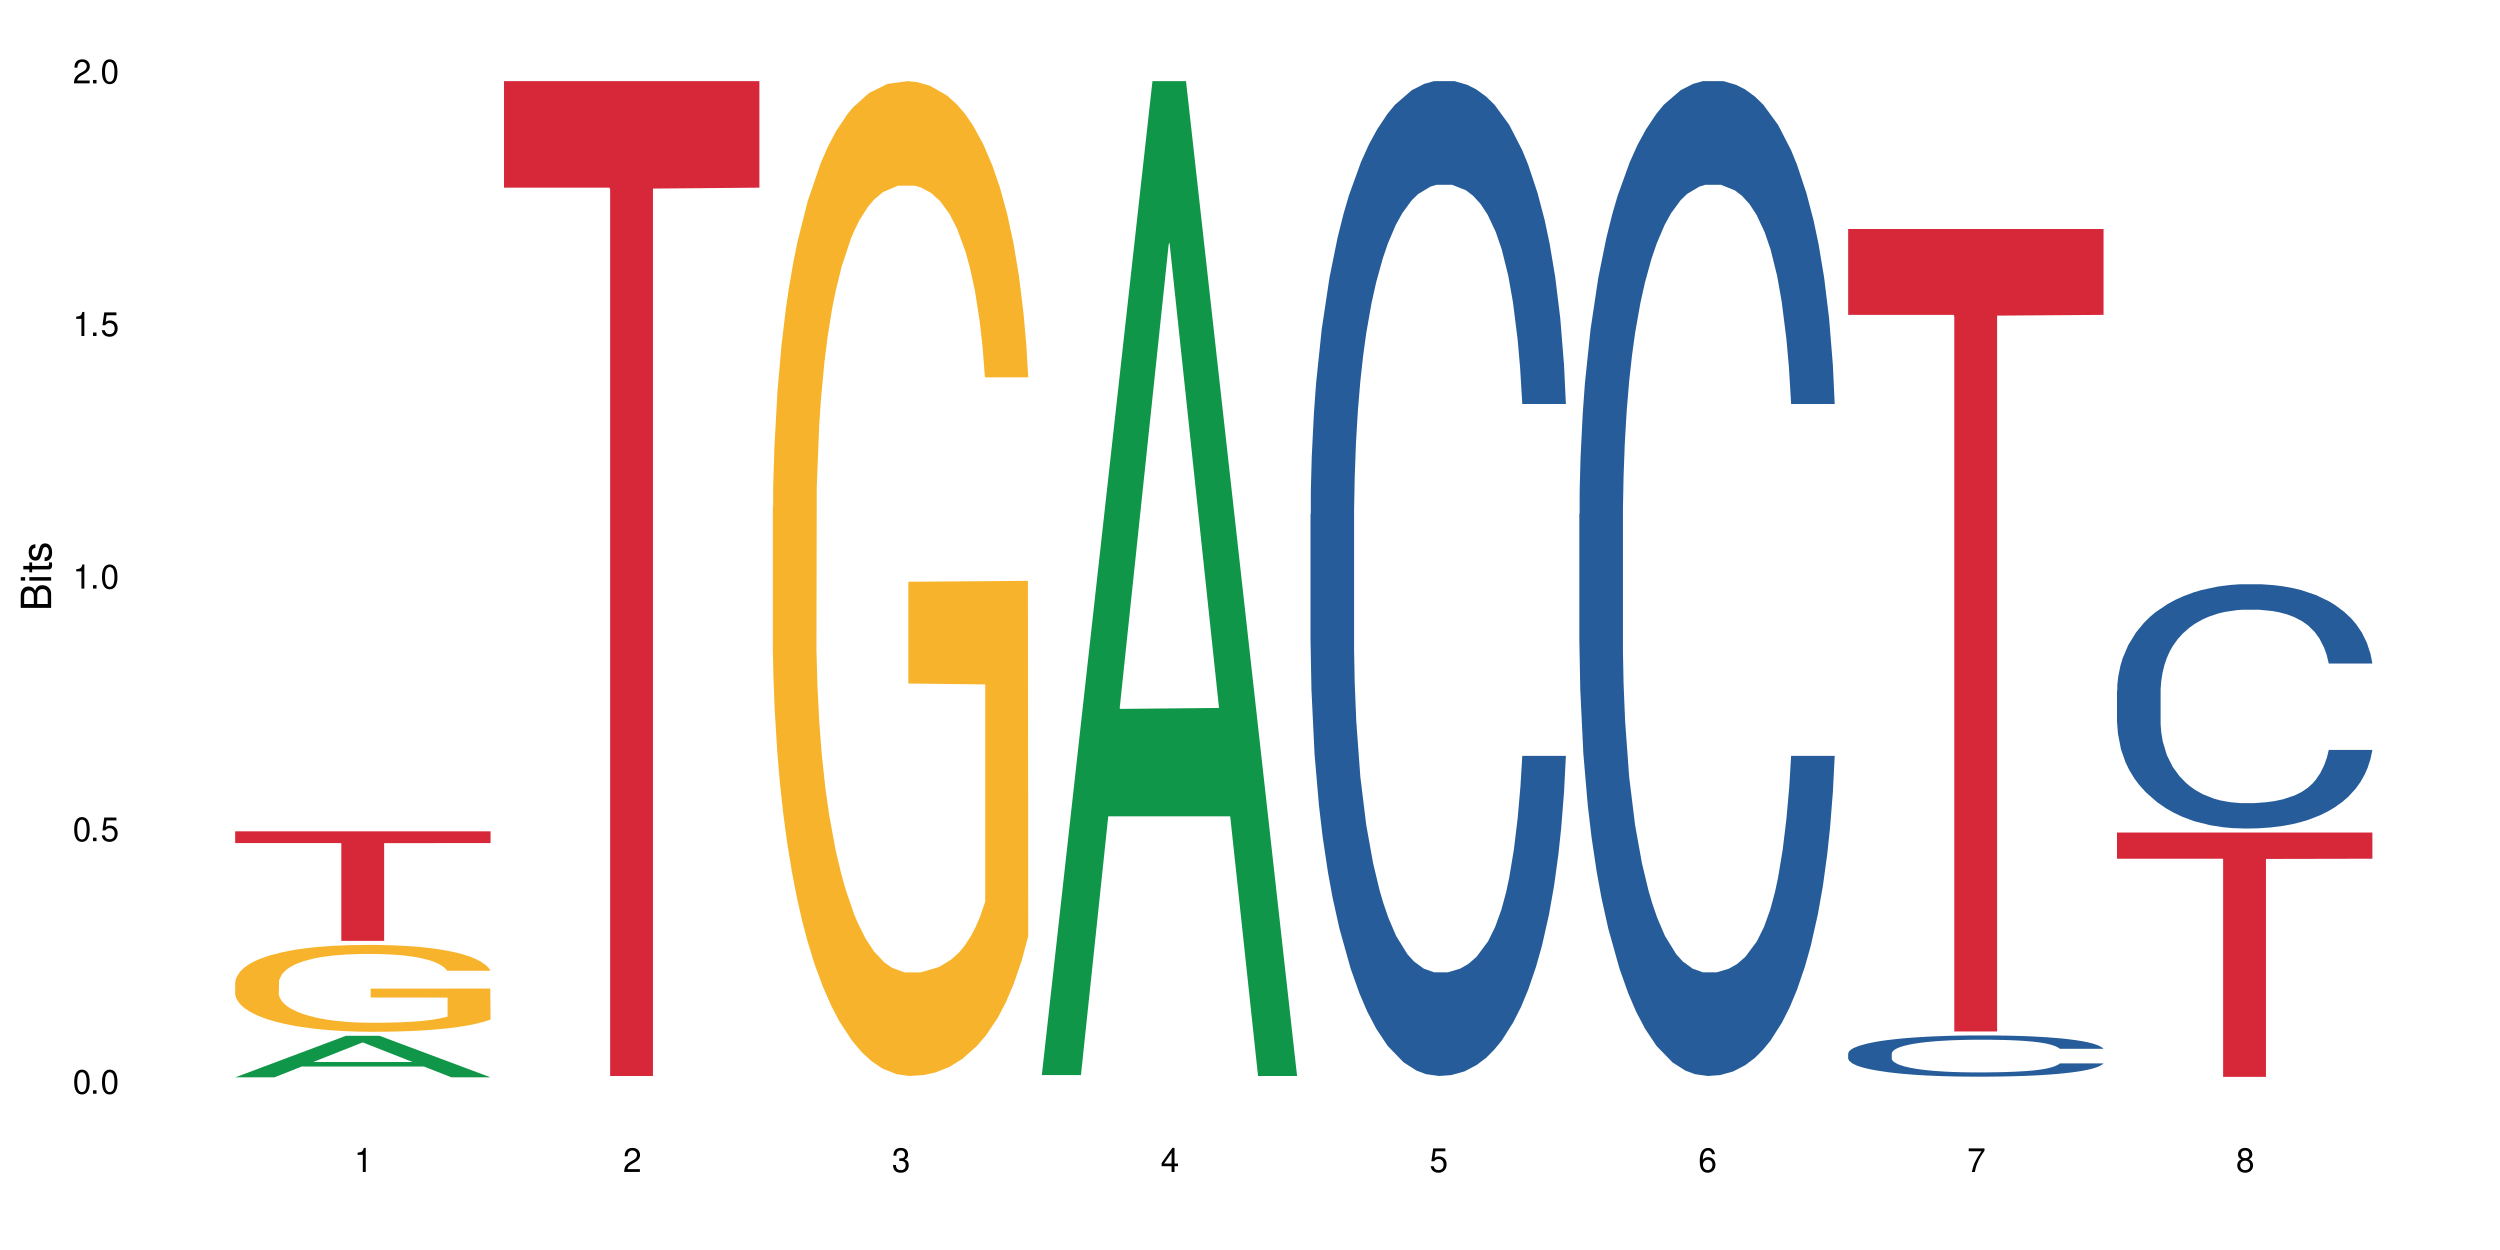
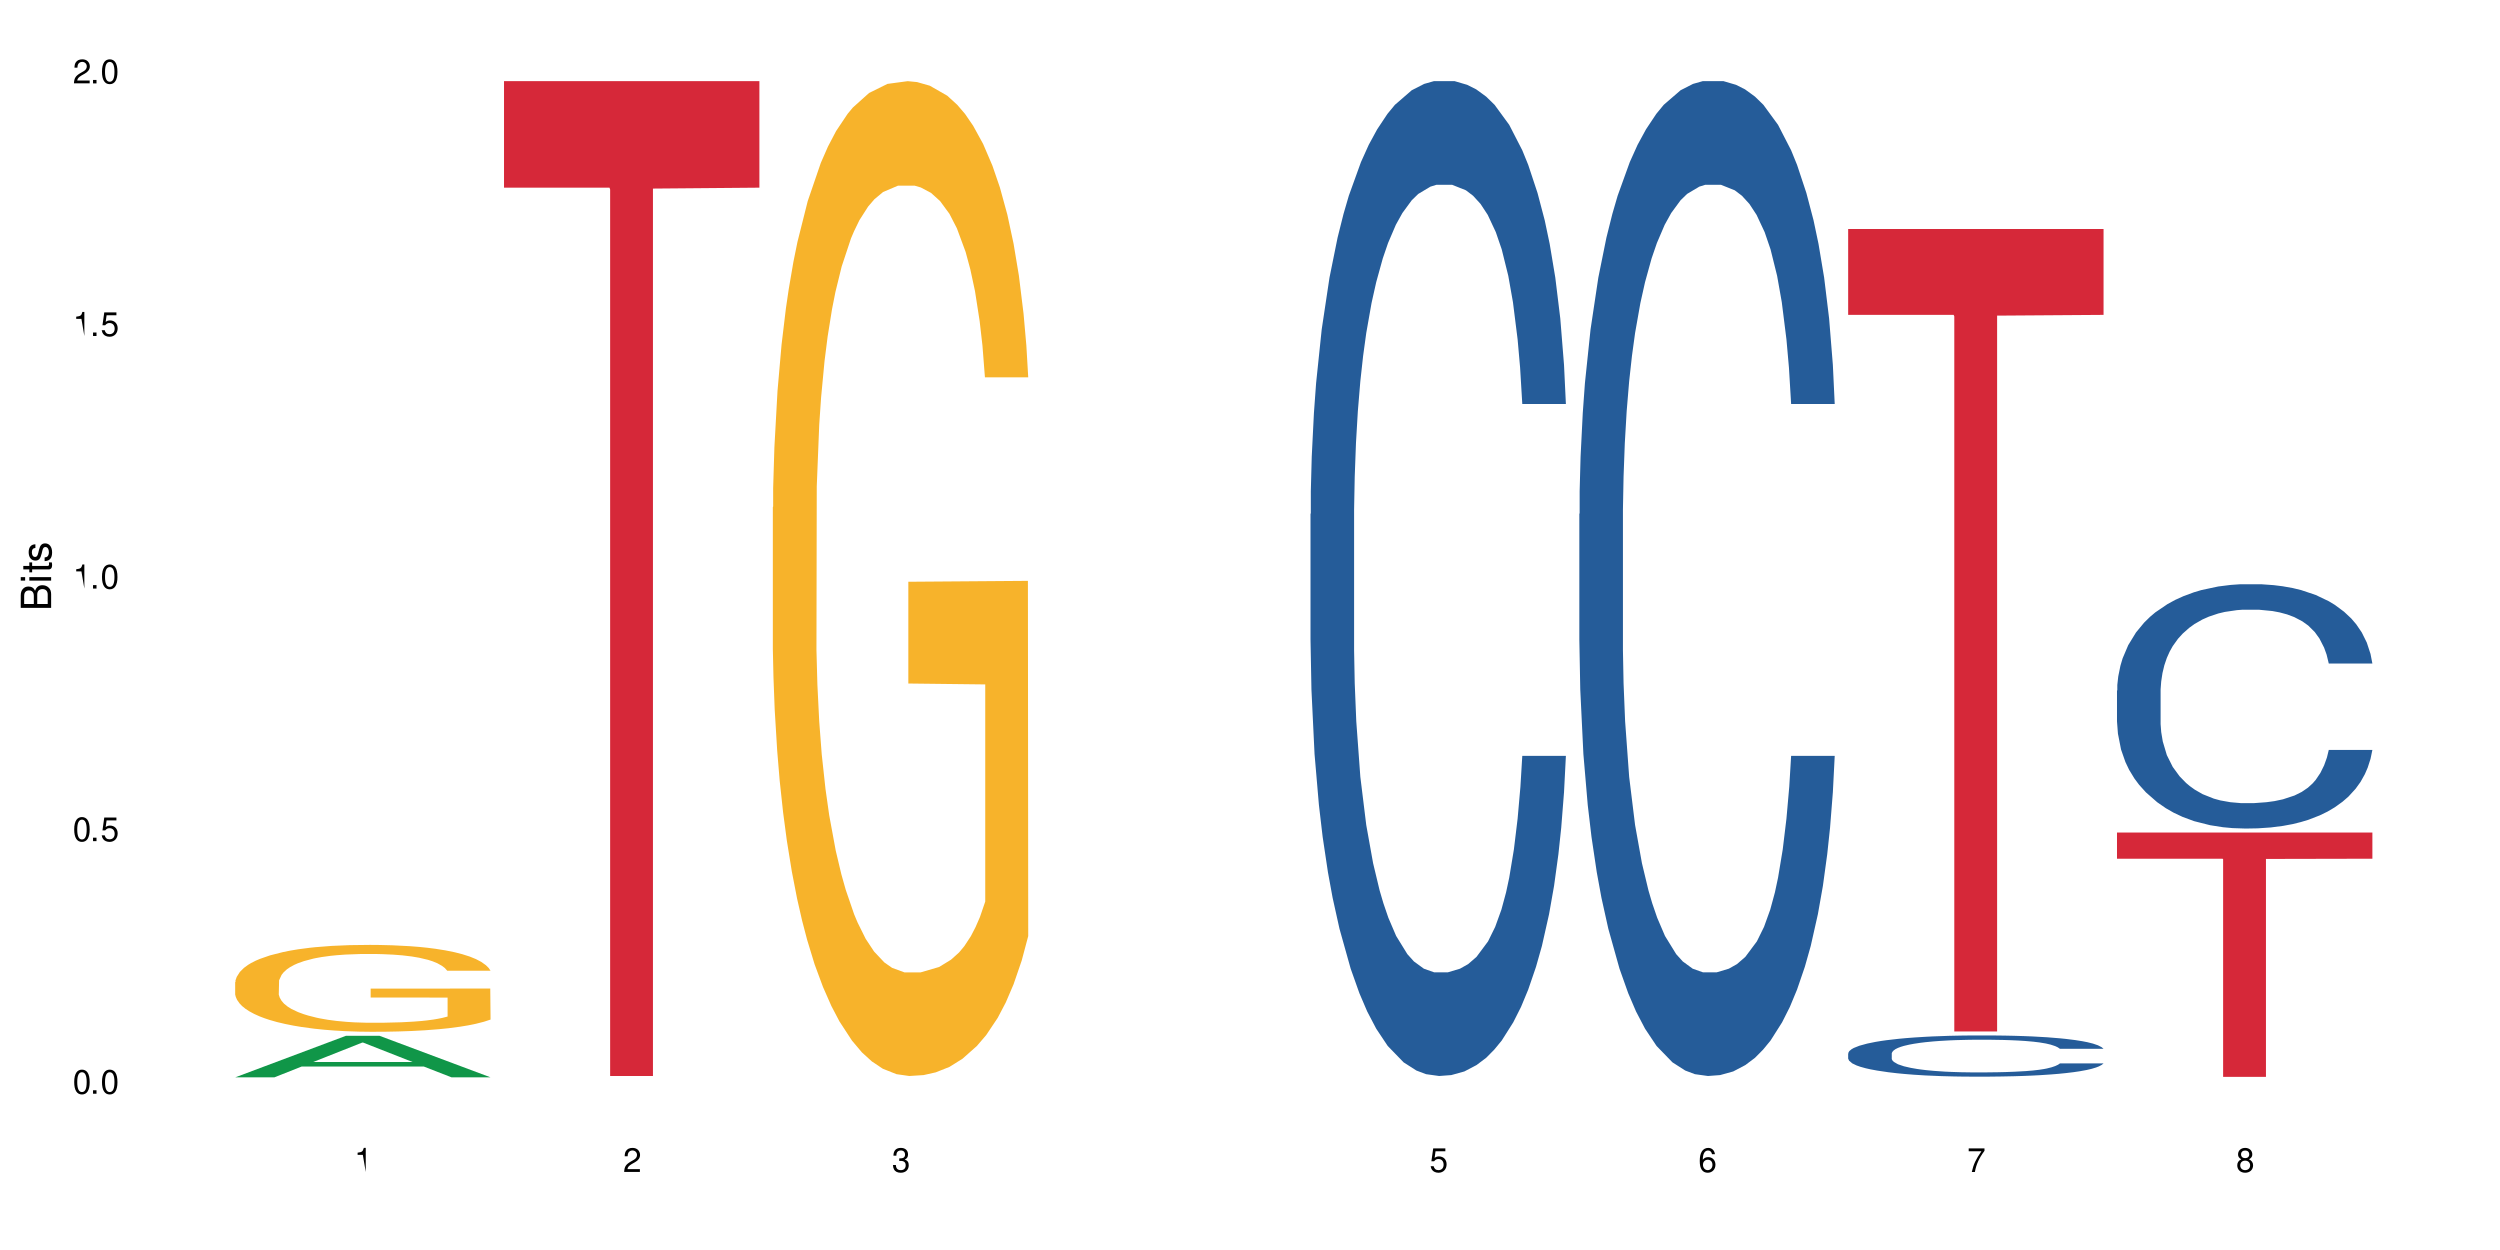
<svg xmlns="http://www.w3.org/2000/svg" xmlns:xlink="http://www.w3.org/1999/xlink" width="720" height="360" viewBox="0 0 720 360">
  <defs>
    <g>
      <g id="glyph-0-0">
</g>
      <g id="glyph-0-1">
        <path d="M 2.641 -6.938 C 2 -6.938 1.422 -6.656 1.078 -6.172 C 0.641 -5.562 0.406 -4.641 0.406 -3.359 C 0.406 -1.016 1.188 0.219 2.641 0.219 C 4.078 0.219 4.859 -1.016 4.859 -3.297 C 4.859 -4.641 4.656 -5.547 4.203 -6.172 C 3.844 -6.656 3.281 -6.938 2.641 -6.938 Z M 2.641 -6.188 C 3.547 -6.188 4 -5.25 4 -3.375 C 4 -1.406 3.562 -0.484 2.625 -0.484 C 1.734 -0.484 1.281 -1.438 1.281 -3.344 C 1.281 -5.25 1.734 -6.188 2.641 -6.188 Z M 2.641 -6.188 " />
      </g>
      <g id="glyph-0-2">
        <path d="M 1.828 -1 L 0.828 -1 L 0.828 0 L 1.828 0 Z M 1.828 -1 " />
      </g>
      <g id="glyph-0-3">
        <path d="M 4.562 -6.797 L 1.062 -6.797 L 0.547 -3.094 L 1.328 -3.094 C 1.719 -3.562 2.047 -3.734 2.578 -3.734 C 3.484 -3.734 4.062 -3.109 4.062 -2.094 C 4.062 -1.125 3.484 -0.531 2.578 -0.531 C 1.828 -0.531 1.375 -0.906 1.188 -1.672 L 0.328 -1.672 C 0.453 -1.109 0.547 -0.844 0.75 -0.594 C 1.125 -0.078 1.828 0.219 2.594 0.219 C 3.969 0.219 4.922 -0.781 4.922 -2.219 C 4.922 -3.562 4.031 -4.484 2.719 -4.484 C 2.25 -4.484 1.859 -4.359 1.469 -4.062 L 1.734 -5.969 L 4.562 -5.969 Z M 4.562 -6.797 " />
      </g>
      <g id="glyph-0-4">
-         <path d="M 2.484 -4.938 L 2.484 0 L 3.328 0 L 3.328 -6.938 L 2.766 -6.938 C 2.469 -5.875 2.281 -5.734 0.984 -5.562 L 0.984 -4.938 Z M 2.484 -4.938 " />
+         <path d="M 2.484 -4.938 L 3.328 0 L 3.328 -6.938 L 2.766 -6.938 C 2.469 -5.875 2.281 -5.734 0.984 -5.562 L 0.984 -4.938 Z M 2.484 -4.938 " />
      </g>
      <g id="glyph-0-5">
        <path d="M 4.859 -0.828 L 1.281 -0.828 C 1.359 -1.406 1.672 -1.781 2.5 -2.281 L 3.469 -2.828 C 4.406 -3.344 4.906 -4.062 4.906 -4.906 C 4.906 -5.484 4.672 -6.031 4.266 -6.406 C 3.859 -6.766 3.375 -6.938 2.719 -6.938 C 1.859 -6.938 1.219 -6.625 0.844 -6.031 C 0.609 -5.672 0.5 -5.234 0.484 -4.531 L 1.328 -4.531 C 1.359 -5.016 1.406 -5.281 1.531 -5.516 C 1.75 -5.938 2.188 -6.203 2.703 -6.203 C 3.469 -6.203 4.031 -5.641 4.031 -4.891 C 4.031 -4.344 3.719 -3.859 3.125 -3.516 L 2.234 -3 C 0.812 -2.172 0.406 -1.531 0.328 -0.016 L 4.859 -0.016 Z M 4.859 -0.828 " />
      </g>
      <g id="glyph-0-6">
        <path d="M 2.125 -3.188 L 2.578 -3.188 C 3.5 -3.188 3.984 -2.766 3.984 -1.922 C 3.984 -1.062 3.469 -0.531 2.594 -0.531 C 1.656 -0.531 1.203 -1 1.156 -2.016 L 0.312 -2.016 C 0.344 -1.453 0.438 -1.094 0.609 -0.781 C 0.953 -0.109 1.625 0.219 2.547 0.219 C 3.953 0.219 4.859 -0.625 4.859 -1.938 C 4.859 -2.828 4.516 -3.297 3.703 -3.594 C 4.344 -3.844 4.656 -4.328 4.656 -5.031 C 4.656 -6.219 3.875 -6.938 2.578 -6.938 C 1.203 -6.938 0.484 -6.172 0.453 -4.703 L 1.297 -4.703 C 1.312 -5.125 1.344 -5.359 1.453 -5.578 C 1.641 -5.969 2.062 -6.203 2.594 -6.203 C 3.344 -6.203 3.797 -5.75 3.797 -5 C 3.797 -4.516 3.609 -4.219 3.25 -4.047 C 3.016 -3.953 2.703 -3.922 2.125 -3.906 Z M 2.125 -3.188 " />
      </g>
      <g id="glyph-0-7">
-         <path d="M 3.141 -1.672 L 3.141 0 L 3.984 0 L 3.984 -1.672 L 4.984 -1.672 L 4.984 -2.438 L 3.984 -2.438 L 3.984 -6.938 L 3.359 -6.938 L 0.266 -2.578 L 0.266 -1.672 Z M 3.141 -2.438 L 1 -2.438 L 3.141 -5.5 Z M 3.141 -2.438 " />
-       </g>
+         </g>
      <g id="glyph-0-8">
        <path d="M 4.781 -5.125 C 4.609 -6.266 3.891 -6.938 2.844 -6.938 C 2.094 -6.938 1.422 -6.578 1.031 -5.953 C 0.594 -5.266 0.406 -4.422 0.406 -3.172 C 0.406 -2 0.578 -1.25 0.984 -0.641 C 1.359 -0.078 1.953 0.219 2.703 0.219 C 3.984 0.219 4.922 -0.75 4.922 -2.094 C 4.922 -3.375 4.062 -4.281 2.844 -4.281 C 2.172 -4.281 1.641 -4.031 1.281 -3.516 C 1.281 -5.234 1.828 -6.188 2.797 -6.188 C 3.391 -6.188 3.797 -5.797 3.938 -5.125 Z M 2.734 -3.531 C 3.547 -3.531 4.062 -2.953 4.062 -2.031 C 4.062 -1.156 3.484 -0.531 2.703 -0.531 C 1.922 -0.531 1.328 -1.188 1.328 -2.078 C 1.328 -2.938 1.906 -3.531 2.734 -3.531 Z M 2.734 -3.531 " />
      </g>
      <g id="glyph-0-9">
        <path d="M 4.984 -6.797 L 0.438 -6.797 L 0.438 -5.969 L 4.109 -5.969 C 2.5 -3.656 1.828 -2.234 1.328 0 L 2.219 0 C 2.594 -2.172 3.453 -4.047 4.984 -6.094 Z M 4.984 -6.797 " />
      </g>
      <g id="glyph-0-10">
        <path d="M 3.75 -3.656 C 4.469 -4.094 4.688 -4.438 4.688 -5.078 C 4.688 -6.172 3.844 -6.938 2.641 -6.938 C 1.438 -6.938 0.594 -6.172 0.594 -5.094 C 0.594 -4.438 0.812 -4.094 1.516 -3.656 C 0.734 -3.266 0.359 -2.703 0.359 -1.922 C 0.359 -0.656 1.281 0.219 2.641 0.219 C 3.984 0.219 4.922 -0.656 4.922 -1.922 C 4.922 -2.703 4.531 -3.266 3.75 -3.656 Z M 2.641 -6.188 C 3.359 -6.188 3.812 -5.75 3.812 -5.062 C 3.812 -4.406 3.344 -3.984 2.641 -3.984 C 1.922 -3.984 1.453 -4.406 1.453 -5.078 C 1.453 -5.75 1.922 -6.188 2.641 -6.188 Z M 2.641 -3.266 C 3.484 -3.266 4.062 -2.719 4.062 -1.906 C 4.062 -1.078 3.484 -0.531 2.625 -0.531 C 1.797 -0.531 1.219 -1.094 1.219 -1.906 C 1.219 -2.719 1.781 -3.266 2.641 -3.266 Z M 2.641 -3.266 " />
      </g>
      <g id="glyph-1-0">
</g>
      <g id="glyph-1-1">
        <path d="M 0 -0.953 L 0 -4.891 C 0 -5.719 -0.234 -6.344 -0.734 -6.797 C -1.188 -7.234 -1.812 -7.469 -2.5 -7.469 C -3.547 -7.469 -4.188 -7 -4.625 -5.875 C -4.984 -6.688 -5.625 -7.094 -6.531 -7.094 C -7.172 -7.094 -7.734 -6.859 -8.141 -6.391 C -8.562 -5.922 -8.75 -5.344 -8.75 -4.5 L -8.75 -0.953 Z M -4.984 -2.062 L -7.766 -2.062 L -7.766 -4.219 C -7.766 -4.844 -7.688 -5.203 -7.453 -5.5 C -7.219 -5.812 -6.859 -5.969 -6.375 -5.969 C -5.891 -5.969 -5.531 -5.812 -5.297 -5.5 C -5.062 -5.203 -4.984 -4.844 -4.984 -4.219 Z M -0.984 -2.062 L -4 -2.062 L -4 -4.781 C -4 -5.766 -3.438 -6.359 -2.484 -6.359 C -1.547 -6.359 -0.984 -5.766 -0.984 -4.781 Z M -0.984 -2.062 " />
      </g>
      <g id="glyph-1-2">
        <path d="M -6.281 -1.797 L -6.281 -0.797 L 0 -0.797 L 0 -1.797 Z M -8.75 -1.797 L -8.75 -0.797 L -7.484 -0.797 L -7.484 -1.797 Z M -8.75 -1.797 " />
      </g>
      <g id="glyph-1-3">
        <path d="M -6.281 -3.047 L -6.281 -2.016 L -8.016 -2.016 L -8.016 -1.016 L -6.281 -1.016 L -6.281 -0.172 L -5.469 -0.172 L -5.469 -1.016 L -0.719 -1.016 C -0.078 -1.016 0.281 -1.453 0.281 -2.234 C 0.281 -2.5 0.25 -2.719 0.188 -3.047 L -0.641 -3.047 C -0.609 -2.906 -0.594 -2.766 -0.594 -2.562 C -0.594 -2.141 -0.719 -2.016 -1.156 -2.016 L -5.469 -2.016 L -5.469 -3.047 Z M -6.281 -3.047 " />
      </g>
      <g id="glyph-1-4">
        <path d="M -4.531 -5.25 C -5.766 -5.25 -6.469 -4.422 -6.469 -2.969 C -6.469 -1.516 -5.719 -0.562 -4.547 -0.562 C -3.562 -0.562 -3.094 -1.062 -2.734 -2.562 L -2.516 -3.484 C -2.344 -4.188 -2.094 -4.469 -1.641 -4.469 C -1.047 -4.469 -0.641 -3.875 -0.641 -3 C -0.641 -2.453 -0.797 -2 -1.062 -1.75 C -1.25 -1.594 -1.422 -1.531 -1.875 -1.469 L -1.875 -0.406 C -0.422 -0.453 0.281 -1.266 0.281 -2.922 C 0.281 -4.5 -0.5 -5.516 -1.719 -5.516 C -2.656 -5.516 -3.172 -4.984 -3.469 -3.734 L -3.703 -2.766 C -3.891 -1.953 -4.156 -1.609 -4.594 -1.609 C -5.188 -1.609 -5.547 -2.125 -5.547 -2.938 C -5.547 -3.75 -5.203 -4.172 -4.531 -4.203 Z M -4.531 -5.25 " />
      </g>
    </g>
  </defs>
  <rect x="-72" y="-36" width="864" height="432" fill="rgb(100%, 100%, 100%)" fill-opacity="1" />
  <path fill-rule="nonzero" fill="rgb(6.275%, 58.824%, 28.235%)" fill-opacity="1" d="M 67.73 310.266 L 67.809 310.254 L 99.637 298.309 L 109.301 298.309 L 141.281 310.277 L 130.047 310.277 L 122.031 307.152 L 86.906 307.152 L 79.047 310.266 L 67.73 310.266 L 90.285 305.859 L 118.809 305.852 L 104.586 300.266 L 104.43 300.254 L 104.27 300.285 L 90.207 305.852 L 90.285 305.859 Z M 67.73 310.266 " />
  <path fill-rule="nonzero" fill="rgb(96.863%, 70.196%, 16.863%)" fill-opacity="1" d="M 67.73 282.848 L 67.82 282.824 L 67.82 282.367 L 68.18 281.34 L 69.078 279.922 L 70.242 278.758 L 71.5 277.844 L 72.305 277.363 L 73.652 276.676 L 74.816 276.176 L 77.777 275.145 L 81.543 274.188 L 83.609 273.773 L 85.941 273.387 L 89.258 272.953 L 90.785 272.793 L 95.449 272.426 L 100.738 272.199 L 106.57 272.129 L 109.262 272.152 L 112.938 272.242 L 117.961 272.496 L 120.832 272.723 L 123.074 272.953 L 125.406 273.25 L 128.277 273.707 L 130.969 274.254 L 133.121 274.805 L 135.273 275.488 L 137.066 276.219 L 138.594 277.02 L 139.938 277.98 L 140.746 278.781 L 141.281 279.578 L 128.816 279.578 L 128.098 278.781 L 127.289 278.164 L 125.945 277.41 L 124.598 276.859 L 123.254 276.426 L 120.742 275.832 L 118.59 275.465 L 115.898 275.145 L 113.297 274.941 L 110.336 274.805 L 108.543 274.758 L 103.789 274.758 L 99.484 274.918 L 96.973 275.102 L 95.18 275.281 L 92.668 275.625 L 91.141 275.898 L 90.246 276.082 L 87.555 276.793 L 85.762 277.43 L 84.773 277.867 L 83.52 278.551 L 82.621 279.168 L 81.633 280.082 L 81.098 280.77 L 80.379 282.324 L 80.289 286.438 L 80.559 287.305 L 81.098 288.242 L 81.812 289.066 L 82.891 289.934 L 83.965 290.598 L 85.852 291.488 L 87.465 292.082 L 88.719 292.469 L 91.141 293.086 L 92.129 293.293 L 94.461 293.703 L 96.883 294.023 L 99.844 294.297 L 102.086 294.438 L 105.672 294.551 L 110.246 294.551 L 115.629 294.414 L 119.039 294.23 L 121.371 294.047 L 122.895 293.887 L 124.777 293.637 L 126.125 293.406 L 127.379 293.156 L 128.906 292.766 L 128.906 287.305 L 106.75 287.281 L 106.75 284.723 L 141.195 284.699 L 141.281 293.637 L 139.398 294.254 L 137.066 294.848 L 134.824 295.305 L 132.492 295.691 L 129.176 296.129 L 126.484 296.402 L 122.355 296.723 L 118.59 296.926 L 114.645 297.062 L 111.145 297.133 L 107.02 297.156 L 103.34 297.109 L 99.395 296.973 L 96.254 296.789 L 93.383 296.562 L 90.516 296.266 L 86.926 295.785 L 84.594 295.395 L 82.172 294.914 L 79.75 294.344 L 77.598 293.727 L 76.164 293.246 L 74.727 292.699 L 73.203 292.012 L 71.766 291.234 L 70.691 290.527 L 69.703 289.727 L 68.988 288.973 L 68.27 287.945 L 67.91 287.121 L 67.73 286.414 Z M 67.73 282.848 " />
-   <path fill-rule="nonzero" fill="rgb(83.922%, 15.686%, 22.353%)" fill-opacity="1" d="M 67.73 239.422 L 141.281 239.422 L 141.281 242.797 L 110.629 242.828 L 110.629 270.977 L 98.297 270.977 L 98.297 242.859 L 98.117 242.797 L 67.73 242.797 Z M 67.73 239.422 " />
  <path fill-rule="nonzero" fill="rgb(83.922%, 15.686%, 22.353%)" fill-opacity="1" d="M 145.156 23.375 L 218.707 23.375 L 218.707 54.047 L 188.051 54.312 L 188.051 309.887 L 175.719 309.887 L 175.719 54.582 L 175.539 54.047 L 145.156 54.047 Z M 145.156 23.375 " />
  <path fill-rule="nonzero" fill="rgb(96.863%, 70.196%, 16.863%)" fill-opacity="1" d="M 222.578 146.09 L 222.668 145.828 L 222.668 140.598 L 223.027 128.824 L 223.922 112.602 L 225.09 99.254 L 226.344 88.789 L 227.152 83.297 L 228.496 75.445 L 229.664 69.688 L 232.625 57.914 L 236.391 46.926 L 238.453 42.215 L 240.785 37.766 L 244.105 32.797 L 245.629 30.965 L 250.293 26.777 L 255.586 24.16 L 261.418 23.375 L 264.109 23.637 L 267.785 24.684 L 272.809 27.562 L 275.68 30.18 L 277.922 32.797 L 280.254 36.199 L 283.125 41.43 L 285.816 47.711 L 287.969 53.988 L 290.121 61.84 L 291.914 70.211 L 293.438 79.371 L 294.785 90.359 L 295.59 99.516 L 296.129 108.676 L 283.66 108.676 L 282.945 99.516 L 282.137 92.453 L 280.793 83.816 L 279.445 77.539 L 278.102 72.566 L 275.59 65.766 L 273.438 61.578 L 270.746 57.914 L 268.145 55.559 L 265.184 53.988 L 263.391 53.465 L 258.637 53.465 L 254.332 55.297 L 251.82 57.391 L 250.023 59.484 L 247.512 63.41 L 245.988 66.551 L 245.094 68.641 L 242.402 76.754 L 240.605 84.078 L 239.621 89.051 L 238.363 96.902 L 237.469 103.965 L 236.48 114.43 L 235.941 122.281 L 235.227 140.074 L 235.137 187.172 L 235.406 197.113 L 235.941 207.84 L 236.66 217.262 L 237.738 227.203 L 238.812 234.793 L 240.695 244.996 L 242.312 251.801 L 243.566 256.246 L 245.988 263.312 L 246.977 265.668 L 249.309 270.375 L 251.73 274.039 L 254.691 277.18 L 256.934 278.75 L 260.52 280.059 L 265.094 280.059 L 270.477 278.488 L 273.887 276.395 L 276.219 274.301 L 277.742 272.469 L 279.625 269.59 L 280.973 266.977 L 282.227 264.098 L 283.75 259.648 L 283.75 197.113 L 261.598 196.852 L 261.598 167.547 L 296.039 167.285 L 296.129 269.59 L 294.246 276.656 L 291.914 283.457 L 289.672 288.691 L 287.34 293.141 L 284.02 298.113 L 281.328 301.25 L 277.203 304.914 L 273.438 307.27 L 269.488 308.84 L 265.992 309.625 L 261.867 309.887 L 258.188 309.363 L 254.242 307.793 L 251.102 305.699 L 248.23 303.082 L 245.359 299.68 L 241.773 294.188 L 239.441 289.738 L 237.02 284.242 L 234.598 277.703 L 232.445 270.637 L 231.008 265.145 L 229.574 258.863 L 228.051 251.016 L 226.613 242.117 L 225.539 234.008 L 224.551 224.848 L 223.832 216.215 L 223.117 204.441 L 222.758 195.02 L 222.578 186.91 Z M 222.578 146.09 " />
-   <path fill-rule="nonzero" fill="rgb(6.275%, 58.824%, 28.235%)" fill-opacity="1" d="M 300 309.617 L 300.078 309.348 L 331.906 23.375 L 341.57 23.375 L 373.555 309.887 L 362.316 309.887 L 354.301 235.098 L 319.176 235.098 L 311.316 309.617 L 300 309.617 L 322.555 204.16 L 351.078 203.891 L 336.855 70.188 L 336.699 69.918 L 336.543 70.727 L 322.477 203.891 L 322.555 204.16 Z M 300 309.617 " />
  <path fill-rule="nonzero" fill="rgb(14.51%, 36.078%, 60%)" fill-opacity="1" d="M 377.426 148.035 L 377.516 147.773 L 377.516 141.488 L 377.781 131.539 L 378.41 118.969 L 379.039 110.324 L 380.652 94.871 L 382.895 79.945 L 385.227 68.422 L 386.934 61.613 L 388.457 56.375 L 391.957 46.684 L 394.199 41.711 L 396.621 37.258 L 399.578 32.805 L 401.734 30.188 L 406.574 25.996 L 410.164 24.164 L 412.945 23.375 L 418.953 23.375 L 422.543 24.426 L 425.145 25.734 L 428.016 27.828 L 430.438 30.188 L 434.652 35.949 L 438.418 43.281 L 440.125 47.469 L 442.812 55.59 L 444.879 63.445 L 446.312 70.254 L 447.926 79.945 L 449.363 91.73 L 450.438 105.086 L 450.977 116.348 L 438.418 116.348 L 437.789 105.871 L 437.074 97.754 L 435.727 87.016 L 434.383 79.422 L 432.5 71.828 L 430.793 66.852 L 428.461 61.875 L 426.398 58.73 L 424.246 56.375 L 422.184 54.805 L 418.238 53.23 L 413.664 53.23 L 411.957 53.758 L 408.461 55.852 L 406.574 57.684 L 403.887 61.352 L 402 64.754 L 399.758 69.992 L 398.234 74.445 L 396.352 81.254 L 395.004 87.277 L 393.48 95.922 L 392.582 102.469 L 391.777 109.801 L 391.059 118.441 L 390.52 127.609 L 390.16 137.301 L 389.98 146.727 L 389.98 187.32 L 390.16 196.75 L 390.609 207.75 L 391.777 223.723 L 393.48 237.605 L 395.453 248.602 L 397.336 256.461 L 398.414 260.125 L 399.848 264.316 L 402.09 269.555 L 405.32 274.793 L 407.203 276.887 L 410.074 278.984 L 413.035 280.031 L 416.98 280.031 L 420.48 278.984 L 422.812 277.672 L 425.234 275.578 L 428.551 271.125 L 430.613 266.938 L 432.41 261.961 L 433.754 256.984 L 434.652 252.793 L 435.996 244.676 L 437.074 235.77 L 437.879 226.605 L 438.418 217.699 L 450.977 217.699 L 450.438 228.176 L 449.633 238.391 L 448.824 245.984 L 447.566 255.152 L 446.133 263.27 L 444.07 272.434 L 442.367 278.457 L 440.125 285.008 L 438.059 289.98 L 435.816 294.434 L 432.5 299.672 L 430.348 302.289 L 428.016 304.648 L 425.234 306.742 L 421.734 308.578 L 417.969 309.625 L 414.469 309.887 L 410.703 309.363 L 407.922 308.312 L 404.242 305.957 L 399.668 301.242 L 396.352 296.266 L 393.75 291.293 L 391.508 286.055 L 388.996 278.984 L 385.766 267.461 L 383.793 258.555 L 382.449 251.223 L 380.922 241.008 L 379.848 231.844 L 378.59 217.176 L 377.695 198.582 L 377.426 184.18 Z M 377.426 148.035 " />
  <path fill-rule="nonzero" fill="rgb(14.51%, 36.078%, 60%)" fill-opacity="1" d="M 454.848 148.035 L 454.938 147.773 L 454.938 141.488 L 455.207 131.539 L 455.836 118.969 L 456.461 110.324 L 458.078 94.871 L 460.32 79.945 L 462.652 68.422 L 464.355 61.613 L 465.879 56.375 L 469.379 46.684 L 471.621 41.711 L 474.043 37.258 L 477.004 32.805 L 479.156 30.188 L 484 25.996 L 487.586 24.164 L 490.367 23.375 L 496.379 23.375 L 499.965 24.426 L 502.566 25.734 L 505.438 27.828 L 507.859 30.188 L 512.074 35.949 L 515.844 43.281 L 517.547 47.469 L 520.238 55.59 L 522.301 63.445 L 523.734 70.254 L 525.352 79.945 L 526.785 91.73 L 527.863 105.086 L 528.398 116.348 L 515.844 116.348 L 515.215 105.871 L 514.496 97.754 L 513.152 87.016 L 511.805 79.422 L 509.922 71.828 L 508.219 66.852 L 505.887 61.875 L 503.824 58.73 L 501.672 56.375 L 499.605 54.805 L 495.66 53.23 L 491.086 53.23 L 489.383 53.758 L 485.883 55.852 L 484 57.684 L 481.309 61.352 L 479.426 64.754 L 477.184 69.992 L 475.656 74.445 L 473.773 81.254 L 472.43 87.277 L 470.902 95.922 L 470.008 102.469 L 469.199 109.801 L 468.48 118.441 L 467.945 127.609 L 467.586 137.301 L 467.406 146.727 L 467.406 187.32 L 467.586 196.75 L 468.035 207.75 L 469.199 223.723 L 470.902 237.605 L 472.879 248.602 L 474.762 256.461 L 475.836 260.125 L 477.273 264.316 L 479.516 269.555 L 482.742 274.793 L 484.629 276.887 L 487.496 278.984 L 490.457 280.031 L 494.406 280.031 L 497.902 278.984 L 500.234 277.672 L 502.656 275.578 L 505.977 271.125 L 508.039 266.938 L 509.832 261.961 L 511.18 256.984 L 512.074 252.793 L 513.422 244.676 L 514.496 235.77 L 515.305 226.605 L 515.844 217.699 L 528.398 217.699 L 527.863 228.176 L 527.055 238.391 L 526.246 245.984 L 524.992 255.152 L 523.555 263.27 L 521.492 272.434 L 519.789 278.457 L 517.547 285.008 L 515.484 289.98 L 513.242 294.434 L 509.922 299.672 L 507.77 302.289 L 505.438 304.648 L 502.656 306.742 L 499.16 308.578 L 495.391 309.625 L 491.895 309.887 L 488.125 309.363 L 485.344 308.312 L 481.668 305.957 L 477.094 301.242 L 473.773 296.266 L 471.172 291.293 L 468.93 286.055 L 466.418 278.984 L 463.191 267.461 L 461.215 258.555 L 459.871 251.223 L 458.348 241.008 L 457.27 231.844 L 456.016 217.176 L 455.117 198.582 L 454.848 184.18 Z M 454.848 148.035 " />
  <path fill-rule="nonzero" fill="rgb(14.51%, 36.078%, 60%)" fill-opacity="1" d="M 532.27 303.375 L 532.359 303.363 L 532.359 303.105 L 532.629 302.691 L 533.258 302.172 L 533.887 301.812 L 535.5 301.172 L 537.742 300.555 L 540.074 300.078 L 541.777 299.793 L 543.305 299.578 L 546.801 299.176 L 549.043 298.969 L 551.465 298.785 L 554.426 298.602 L 556.578 298.492 L 561.422 298.316 L 565.012 298.242 L 567.793 298.211 L 573.801 298.211 L 577.391 298.254 L 579.992 298.309 L 582.859 298.395 L 585.281 298.492 L 589.5 298.73 L 593.266 299.035 L 594.969 299.207 L 597.66 299.543 L 599.723 299.871 L 601.16 300.152 L 602.773 300.555 L 604.207 301.043 L 605.285 301.598 L 605.824 302.062 L 593.266 302.062 L 592.637 301.629 L 591.922 301.293 L 590.574 300.848 L 589.23 300.531 L 587.344 300.219 L 585.641 300.012 L 583.309 299.805 L 581.246 299.676 L 579.094 299.578 L 577.031 299.512 L 573.082 299.445 L 568.508 299.445 L 566.805 299.469 L 563.305 299.555 L 561.422 299.633 L 558.73 299.785 L 556.848 299.926 L 554.605 300.141 L 553.082 300.324 L 551.199 300.609 L 549.852 300.859 L 548.328 301.215 L 547.43 301.488 L 546.621 301.793 L 545.906 302.148 L 545.367 302.531 L 545.008 302.93 L 544.828 303.32 L 544.828 305.004 L 545.008 305.395 L 545.457 305.852 L 546.621 306.512 L 548.328 307.09 L 550.301 307.543 L 552.184 307.871 L 553.262 308.02 L 554.695 308.195 L 556.938 308.41 L 560.168 308.629 L 562.051 308.715 L 564.922 308.805 L 567.883 308.848 L 571.828 308.848 L 575.324 308.805 L 577.656 308.75 L 580.078 308.66 L 583.398 308.477 L 585.461 308.305 L 587.254 308.098 L 588.602 307.891 L 589.5 307.719 L 590.844 307.383 L 591.922 307.012 L 592.727 306.633 L 593.266 306.262 L 605.824 306.262 L 605.285 306.695 L 604.477 307.121 L 603.672 307.434 L 602.414 307.816 L 600.98 308.152 L 598.918 308.531 L 597.211 308.781 L 594.969 309.051 L 592.906 309.258 L 590.664 309.441 L 587.344 309.66 L 585.191 309.77 L 582.859 309.867 L 580.078 309.953 L 576.582 310.027 L 572.816 310.074 L 569.316 310.082 L 565.551 310.062 L 562.77 310.02 L 559.09 309.922 L 554.516 309.727 L 551.199 309.52 L 548.598 309.312 L 546.355 309.098 L 543.844 308.805 L 540.613 308.324 L 538.641 307.957 L 537.293 307.652 L 535.77 307.23 L 534.691 306.848 L 533.438 306.242 L 532.539 305.473 L 532.27 304.875 Z M 532.27 303.375 " />
  <path fill-rule="nonzero" fill="rgb(83.922%, 15.686%, 22.353%)" fill-opacity="1" d="M 532.27 65.945 L 605.824 65.945 L 605.824 90.684 L 575.168 90.902 L 575.168 297.059 L 562.836 297.059 L 562.836 91.117 L 562.656 90.684 L 532.27 90.684 Z M 532.27 65.945 " />
  <path fill-rule="nonzero" fill="rgb(14.51%, 36.078%, 60%)" fill-opacity="1" d="M 609.695 198.879 L 609.785 198.812 L 609.785 197.27 L 610.055 194.824 L 610.68 191.738 L 611.309 189.617 L 612.922 185.82 L 615.164 182.156 L 617.5 179.324 L 619.203 177.652 L 620.727 176.367 L 624.227 173.988 L 626.469 172.766 L 628.891 171.672 L 631.852 170.578 L 634.004 169.938 L 638.848 168.906 L 642.434 168.457 L 645.215 168.262 L 651.223 168.262 L 654.812 168.52 L 657.414 168.844 L 660.285 169.355 L 662.707 169.938 L 666.922 171.352 L 670.688 173.152 L 672.395 174.18 L 675.086 176.176 L 677.148 178.105 L 678.582 179.777 L 680.195 182.156 L 681.633 185.051 L 682.707 188.332 L 683.246 191.098 L 670.688 191.098 L 670.062 188.523 L 669.344 186.527 L 667.996 183.891 L 666.652 182.027 L 664.77 180.16 L 663.066 178.941 L 660.734 177.719 L 658.668 176.945 L 656.516 176.367 L 654.453 175.98 L 650.508 175.594 L 645.934 175.594 L 644.227 175.723 L 640.73 176.238 L 638.848 176.688 L 636.156 177.59 L 634.273 178.426 L 632.027 179.711 L 630.504 180.805 L 628.621 182.477 L 627.273 183.957 L 625.75 186.078 L 624.852 187.688 L 624.047 189.488 L 623.328 191.609 L 622.789 193.863 L 622.43 196.242 L 622.254 198.555 L 622.254 208.527 L 622.43 210.84 L 622.879 213.543 L 624.047 217.465 L 625.75 220.875 L 627.723 223.574 L 629.605 225.504 L 630.684 226.406 L 632.117 227.434 L 634.363 228.723 L 637.59 230.008 L 639.473 230.523 L 642.344 231.035 L 645.305 231.293 L 649.25 231.293 L 652.75 231.035 L 655.082 230.715 L 657.504 230.199 L 660.82 229.105 L 662.887 228.078 L 664.68 226.855 L 666.023 225.633 L 666.922 224.605 L 668.266 222.609 L 669.344 220.426 L 670.152 218.172 L 670.688 215.984 L 683.246 215.984 L 682.707 218.559 L 681.902 221.066 L 681.094 222.934 L 679.84 225.184 L 678.402 227.176 L 676.34 229.43 L 674.637 230.906 L 672.395 232.516 L 670.332 233.738 L 668.086 234.832 L 664.77 236.117 L 662.617 236.762 L 660.285 237.34 L 657.504 237.855 L 654.004 238.305 L 650.238 238.562 L 646.738 238.625 L 642.973 238.496 L 640.191 238.238 L 636.516 237.66 L 631.941 236.504 L 628.621 235.281 L 626.02 234.059 L 623.777 232.773 L 621.266 231.035 L 618.035 228.207 L 616.062 226.02 L 614.719 224.219 L 613.191 221.711 L 612.117 219.461 L 610.859 215.859 L 609.965 211.293 L 609.695 207.754 Z M 609.695 198.879 " />
  <path fill-rule="nonzero" fill="rgb(83.922%, 15.686%, 22.353%)" fill-opacity="1" d="M 609.695 239.777 L 683.246 239.777 L 683.246 247.309 L 652.594 247.375 L 652.594 310.141 L 640.258 310.141 L 640.258 247.441 L 640.082 247.309 L 609.695 247.309 Z M 609.695 239.777 " />
  <g fill="rgb(0%, 0%, 0%)" fill-opacity="1">
    <use xlink:href="#glyph-0-1" x="20.965" y="314.993" />
    <use xlink:href="#glyph-0-2" x="25.965" y="314.993" />
    <use xlink:href="#glyph-0-1" x="28.965" y="314.993" />
  </g>
  <g fill="rgb(0%, 0%, 0%)" fill-opacity="1">
    <use xlink:href="#glyph-0-1" x="20.965" y="242.251" />
    <use xlink:href="#glyph-0-2" x="25.965" y="242.251" />
    <use xlink:href="#glyph-0-3" x="28.965" y="242.251" />
  </g>
  <g fill="rgb(0%, 0%, 0%)" fill-opacity="1">
    <use xlink:href="#glyph-0-4" x="20.965" y="169.509" />
    <use xlink:href="#glyph-0-2" x="25.965" y="169.509" />
    <use xlink:href="#glyph-0-1" x="28.965" y="169.509" />
  </g>
  <g fill="rgb(0%, 0%, 0%)" fill-opacity="1">
    <use xlink:href="#glyph-0-4" x="20.965" y="96.767" />
    <use xlink:href="#glyph-0-2" x="25.965" y="96.767" />
    <use xlink:href="#glyph-0-3" x="28.965" y="96.767" />
  </g>
  <g fill="rgb(0%, 0%, 0%)" fill-opacity="1">
    <use xlink:href="#glyph-0-5" x="20.965" y="24.024" />
    <use xlink:href="#glyph-0-2" x="25.965" y="24.024" />
    <use xlink:href="#glyph-0-1" x="28.965" y="24.024" />
  </g>
  <g fill="rgb(0%, 0%, 0%)" fill-opacity="1">
    <use xlink:href="#glyph-0-4" x="102.008" y="337.532" />
  </g>
  <g fill="rgb(0%, 0%, 0%)" fill-opacity="1">
    <use xlink:href="#glyph-0-5" x="179.43" y="337.532" />
  </g>
  <g fill="rgb(0%, 0%, 0%)" fill-opacity="1">
    <use xlink:href="#glyph-0-6" x="256.855" y="337.532" />
  </g>
  <g fill="rgb(0%, 0%, 0%)" fill-opacity="1">
    <use xlink:href="#glyph-0-7" x="334.277" y="337.532" />
  </g>
  <g fill="rgb(0%, 0%, 0%)" fill-opacity="1">
    <use xlink:href="#glyph-0-3" x="411.699" y="337.532" />
  </g>
  <g fill="rgb(0%, 0%, 0%)" fill-opacity="1">
    <use xlink:href="#glyph-0-8" x="489.125" y="337.532" />
  </g>
  <g fill="rgb(0%, 0%, 0%)" fill-opacity="1">
    <use xlink:href="#glyph-0-9" x="566.547" y="337.532" />
  </g>
  <g fill="rgb(0%, 0%, 0%)" fill-opacity="1">
    <use xlink:href="#glyph-0-10" x="643.969" y="337.532" />
  </g>
  <g fill="rgb(0%, 0%, 0%)" fill-opacity="1">
    <use xlink:href="#glyph-1-1" x="14.725" y="176.012" />
    <use xlink:href="#glyph-1-2" x="14.725" y="168.012" />
    <use xlink:href="#glyph-1-3" x="14.725" y="165.012" />
    <use xlink:href="#glyph-1-4" x="14.725" y="162.012" />
  </g>
</svg>